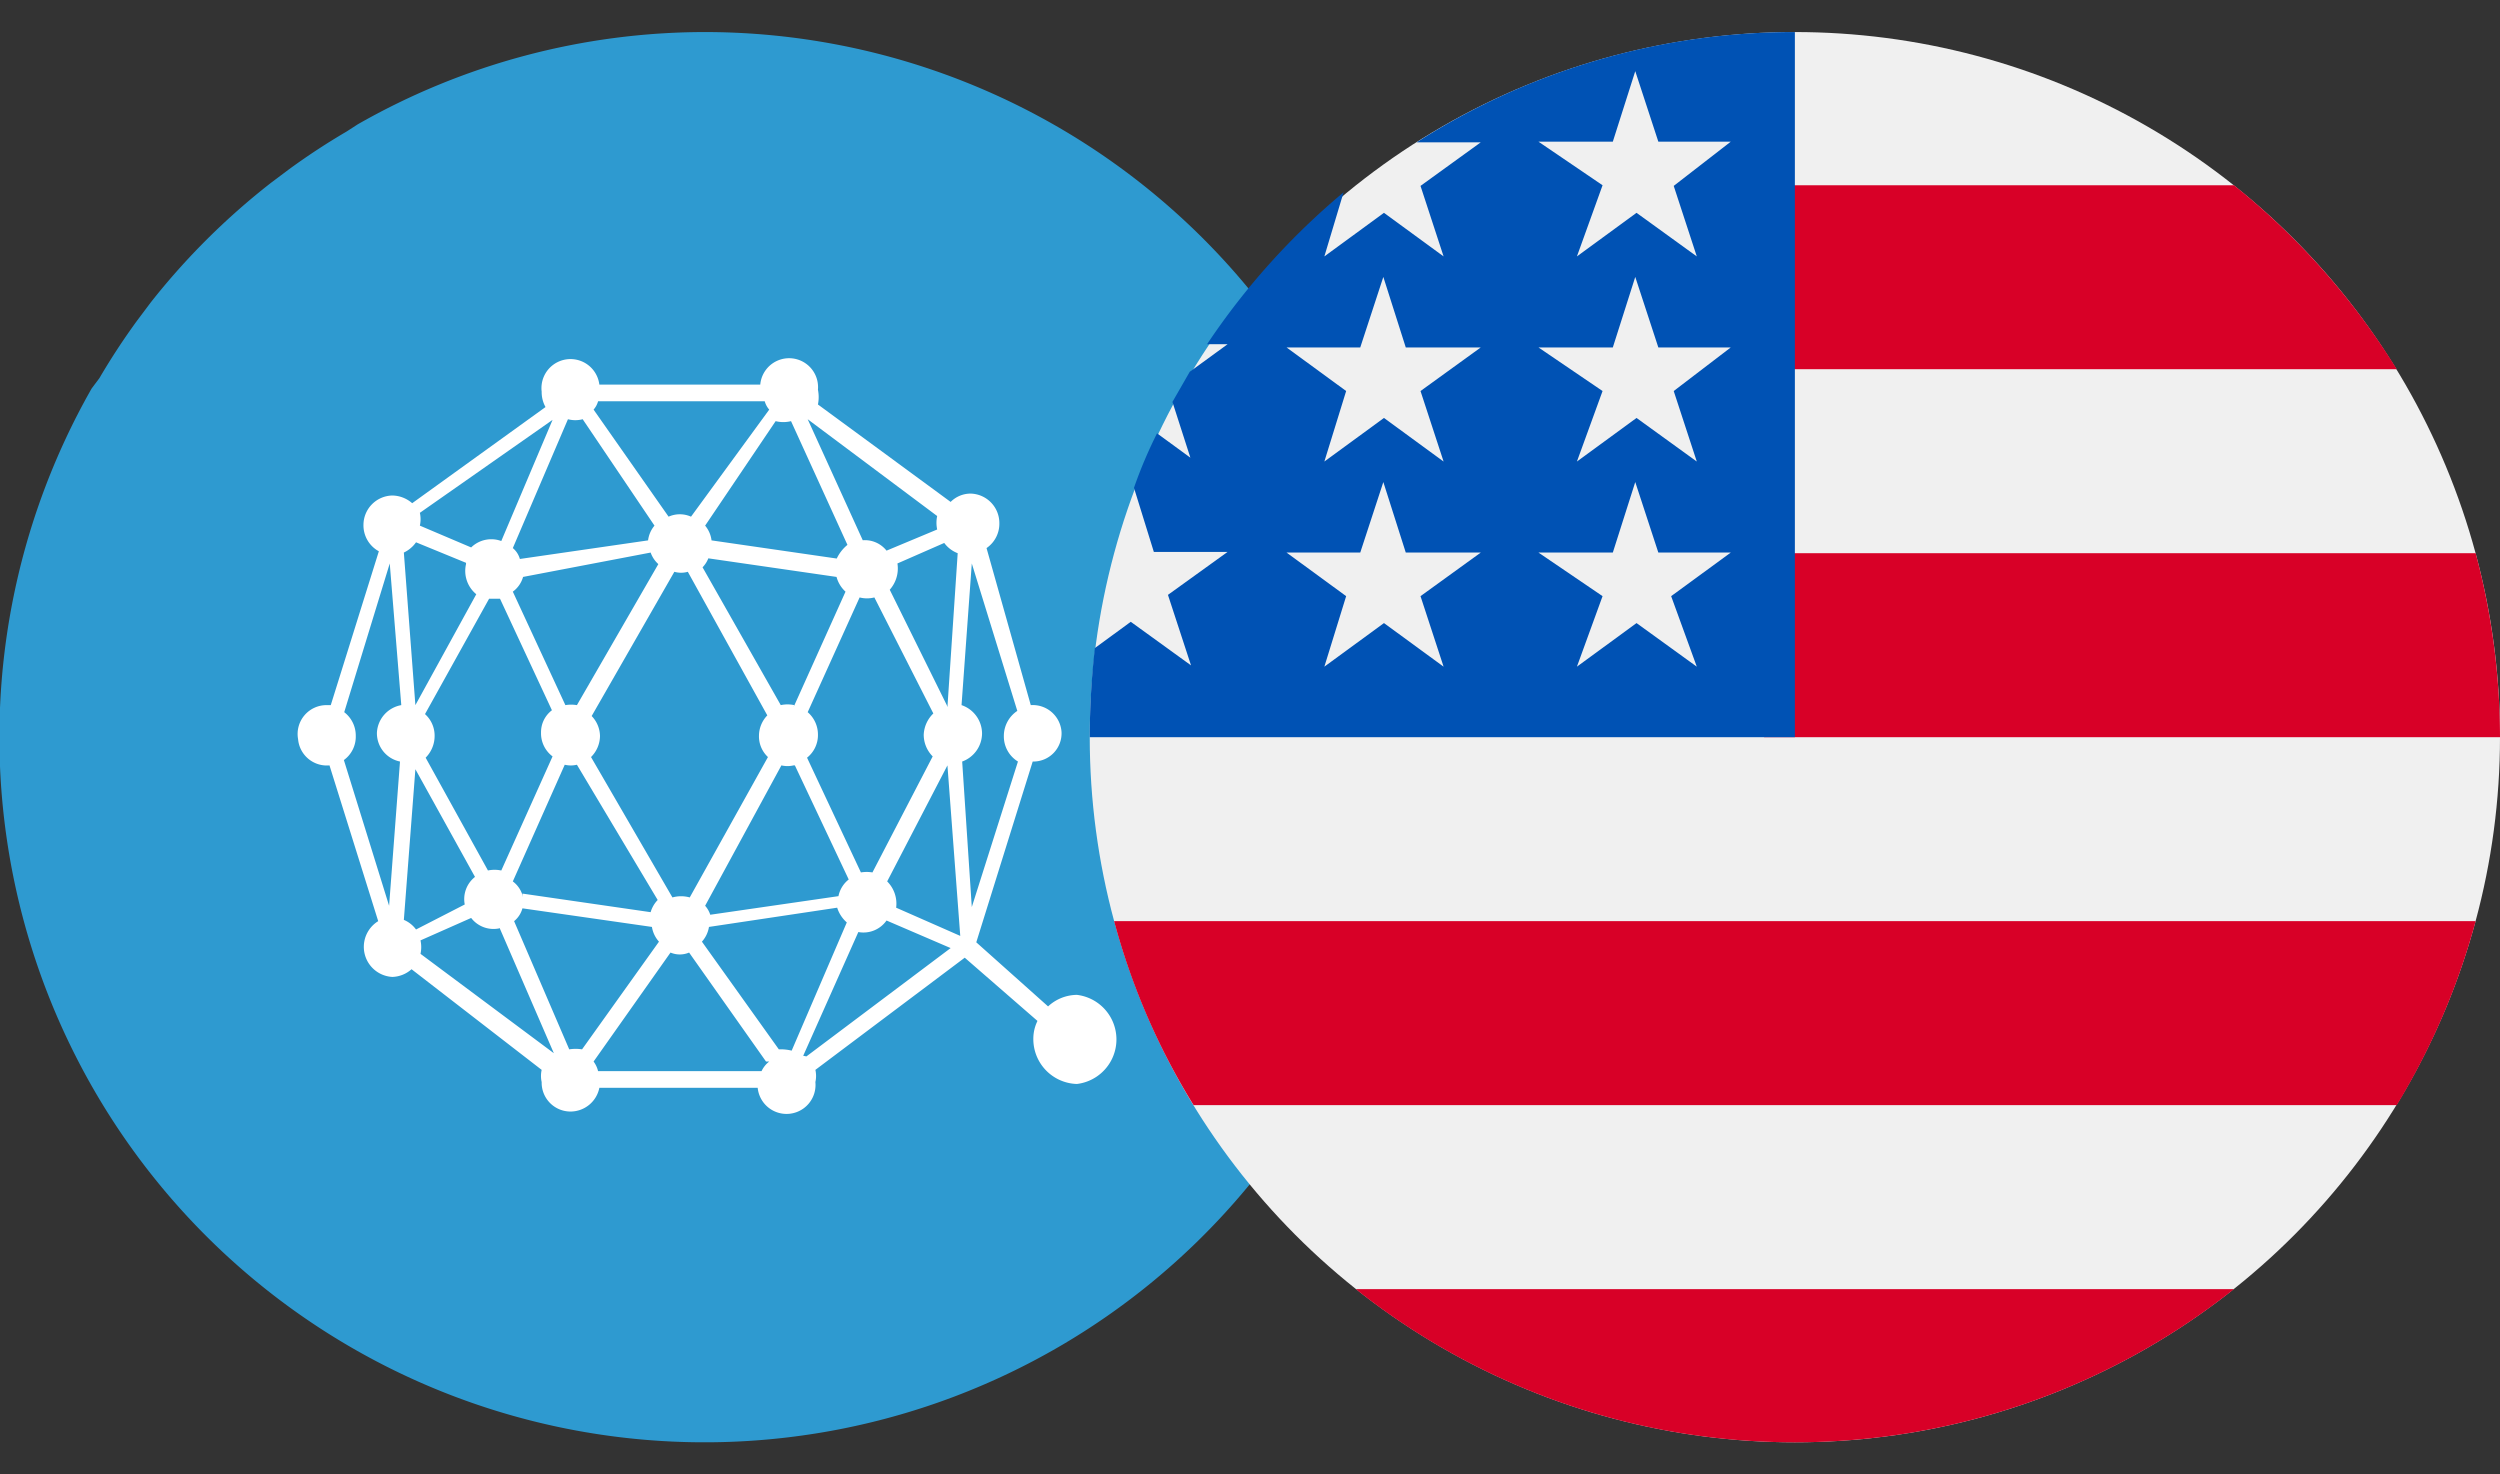
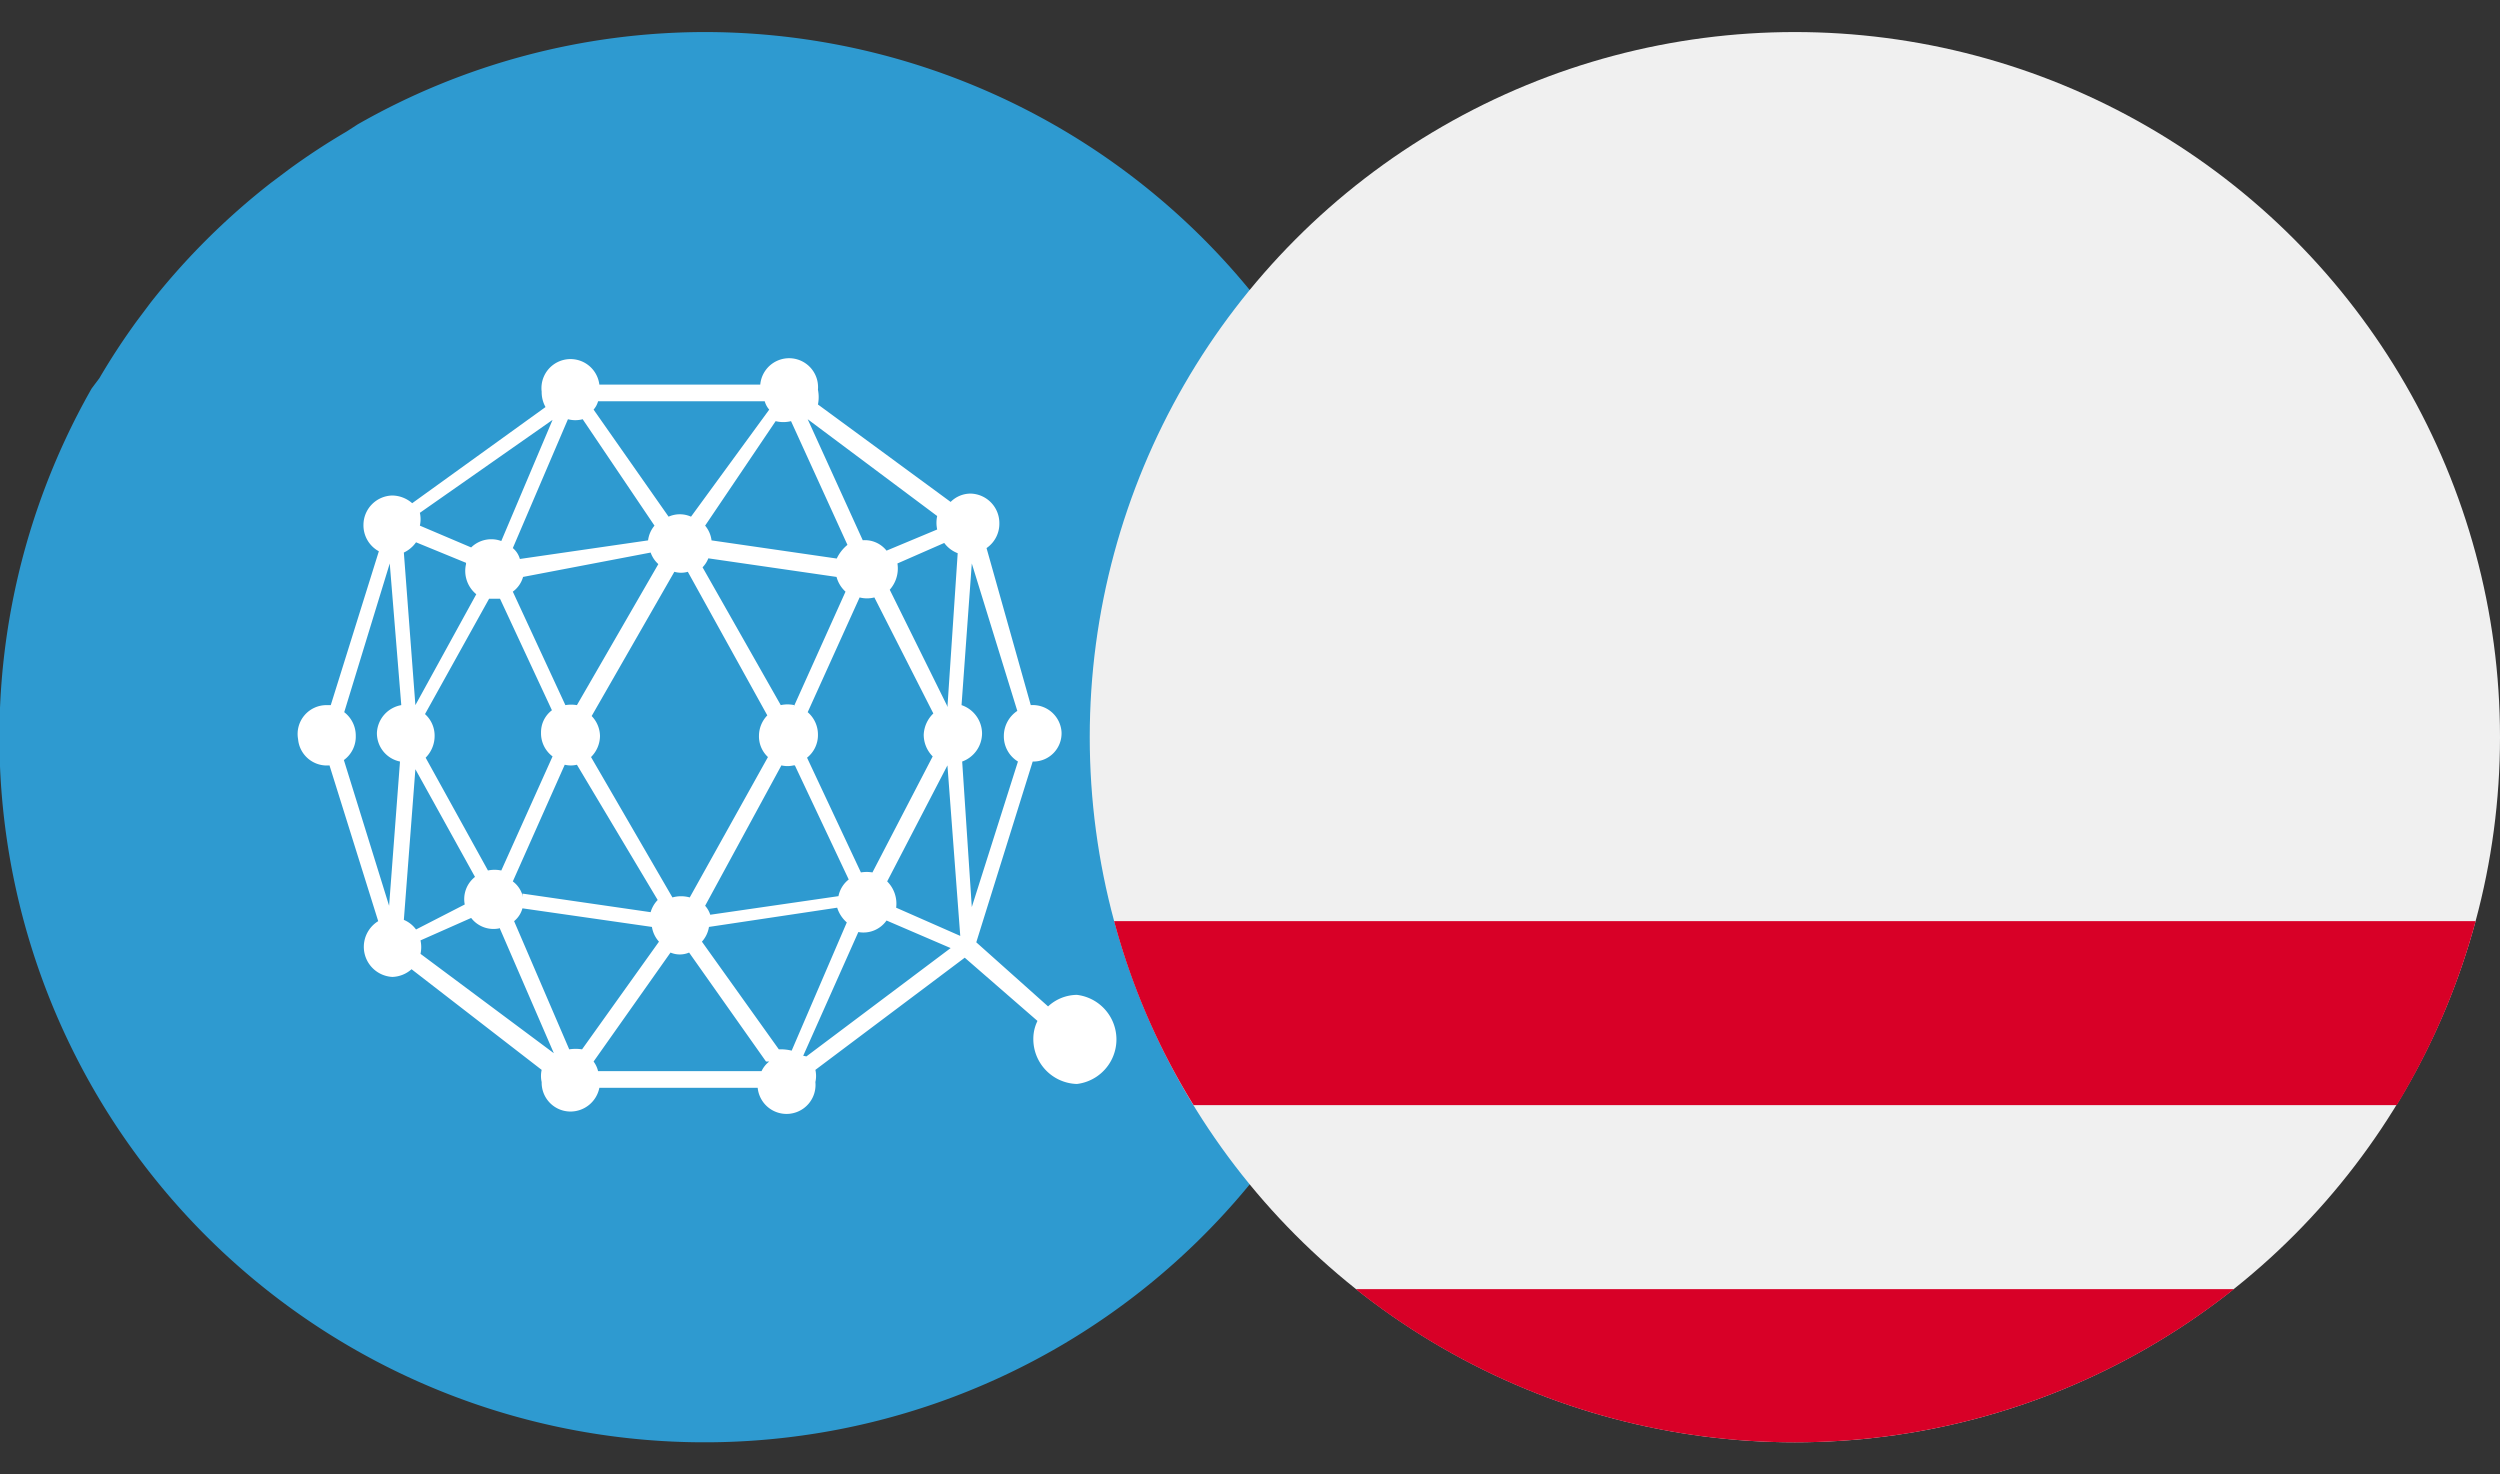
<svg xmlns="http://www.w3.org/2000/svg" id="Layer_1" data-name="Layer 1" viewBox="0 0 39 23">
  <rect x="0" y="0" width="39" height="23" fill="#333333" stroke="none" />
  <defs>
    <style>.cls-1{fill:none;}.cls-2{clip-path:url(#clip-path);}.cls-3{fill:#2e9ad0;}.cls-4{fill:#fff;}.cls-5{clip-path:url(#clip-path-2);}.cls-6{fill:#f0f0f0;}.cls-7{fill:#d80027;}.cls-8{fill:#0052b4;}</style>
    <clipPath id="clip-path">
      <rect class="cls-1" width="22" height="23" />
    </clipPath>
    <clipPath id="clip-path-2">
      <rect class="cls-1" x="17" width="22" height="23" />
    </clipPath>
  </defs>
  <g id="audcad">
    <g class="cls-2">
      <path class="cls-3" d="M11,.5A10.94,10.94,0,0,0,5.58,1.94h0l-.17.11a10.71,10.71,0,0,0-.9.59l-.28.21A11,11,0,0,0,2.35,4.72L2.14,5a10.71,10.71,0,0,0-.59.9l-.12.16v0A11,11,0,1,0,11,.5Z" />
    </g>
    <path class="cls-4" d="M16.2,15.94l-1.15-1-2.33,1.75a.43.43,0,0,1,0,.19.45.45,0,0,1-.9.09H9.35a.46.46,0,0,1-.45.37.45.45,0,0,1-.45-.46.43.43,0,0,1,0-.19L6.42,15.12a.47.47,0,0,1-.3.12.47.47,0,0,1-.22-.87l-.76-2.43a.45.45,0,0,1-.49-.41s0,0,0,0A.45.45,0,0,1,5.1,11h.06L5.91,8.6a.46.46,0,0,1-.24-.41.46.46,0,0,1,.45-.46.48.48,0,0,1,.31.12l2.08-1.5a.48.48,0,0,1-.06-.24A.45.45,0,0,1,9.35,6h2.51a.45.45,0,0,1,.9.08.59.59,0,0,1,0,.23l2.07,1.52a.44.44,0,0,1,.31-.13.46.46,0,0,1,.45.46.46.46,0,0,1-.2.39L16.08,11a.45.45,0,0,1,.48.42s0,0,0,0a.44.44,0,0,1-.45.46h0l-.88,2.82,1.12,1a.67.67,0,0,1,.45-.18.7.7,0,0,1,0,1.39.7.7,0,0,1-.68-.7h0a.63.63,0,0,1,.09-.33Zm-3.85.45.86-2a.51.51,0,0,1-.15-.23l-2,.3a.45.45,0,0,1-.11.23l1.2,1.68A.71.71,0,0,1,12.35,16.39Zm.23.09,2.25-1.69-1-.43a.44.44,0,0,1-.44.18l-.86,1.93Zm-.63.08-1.2-1.7a.37.37,0,0,1-.29,0l-1.2,1.7a.41.41,0,0,1,.07.15h2.55A.41.41,0,0,1,12,16.56Zm3.93-4.68a.46.46,0,0,1-.22-.4.47.47,0,0,1,.21-.39l-.71-2.3L15,11a.47.47,0,0,1,.32.44.47.47,0,0,1-.31.44l.15,2.27Zm-1.32-.75-.92-1.81a.46.46,0,0,1-.23,0l-.81,1.79a.46.46,0,0,1,.16.35.45.45,0,0,1-.17.36l.84,1.79a.54.54,0,0,1,.18,0l.94-1.81a.48.48,0,0,1-.14-.34A.49.49,0,0,1,14.56,11.13Zm.22.81h0l-.94,1.81a.49.49,0,0,1,.14.41l1,.44Zm0-.91.16-2.4a.47.47,0,0,1-.21-.16L14,8.79a.5.5,0,0,1-.12.41L14.77,11Zm-2.4.91a.41.41,0,0,1-.19,0L11,14.13a.39.39,0,0,1,.08.14l2-.29a.44.44,0,0,1,.16-.26l-.84-1.78Zm0-.91.81-1.8A.48.48,0,0,1,13.05,9l-2-.29a.42.42,0,0,1-.09.14L12.18,11a.49.49,0,0,1,.21,0Zm-.4.78a.44.44,0,0,1-.14-.33.46.46,0,0,1,.13-.32L10.73,8.92a.38.38,0,0,1-.21,0L9.23,11.17a.46.46,0,0,1,.13.31.47.47,0,0,1-.14.33L10.49,14a.5.5,0,0,1,.27,0Zm-6.63,0,.72,2.32.17-2.25a.45.45,0,0,1-.36-.45A.46.46,0,0,1,6.26,11L6.08,8.79l-.71,2.32a.46.46,0,0,1,.18.37A.45.45,0,0,1,5.36,11.86Zm2.26,1.77a.5.5,0,0,1,.21,0l.8-1.78a.45.45,0,0,1-.18-.37.43.43,0,0,1,.17-.35L7.8,9.34H7.63l-1,1.8a.45.45,0,0,1,.15.34.48.48,0,0,1-.14.34l1,1.81Zm.19.9a.44.44,0,0,1-.45-.16l-.79.35a.5.5,0,0,1,0,.21l2.08,1.55h0l-.84-1.94Zm-.55-.37a.44.44,0,0,1,.16-.43L6.48,12,6.3,14.35a.45.45,0,0,1,.19.15Zm.9-.17,2,.29a.45.45,0,0,1,.11-.19L9,11.93a.41.41,0,0,1-.19,0L8,13.75A.42.42,0,0,1,8.16,14Zm0,.23a.39.39,0,0,1-.13.2l.86,2a.64.64,0,0,1,.2,0l1.2-1.68a.45.45,0,0,1-.11-.23ZM7.27,8.78l-.78-.32a.49.49,0,0,1-.19.16L6.48,11l.95-1.73a.47.47,0,0,1-.16-.47Zm.55-.34.8-1.89L6.55,8a.47.47,0,0,1,0,.2l.8.34A.45.45,0,0,1,7.82,8.44ZM8.16,9A.43.43,0,0,1,8,9.23L8.82,11A.55.55,0,0,1,9,11l1.27-2.2a.44.44,0,0,1-.12-.18ZM8,8.55a.34.34,0,0,1,.11.17l2-.29a.44.44,0,0,1,.1-.23L9.09,6.54a.45.45,0,0,1-.23,0L8,8.55Zm5.44-.12a.43.43,0,0,1,.39.16l.79-.33a.5.5,0,0,1,0-.21L12.6,6.54l.86,1.89Zm-.39.29a.62.62,0,0,1,.17-.22l-.88-1.93a.5.5,0,0,1-.24,0L11,8.2a.44.44,0,0,1,.1.23l2,.29ZM12,6.39a.33.33,0,0,1-.07-.13H9.33a.33.33,0,0,1-.07.13l1.17,1.67a.43.43,0,0,1,.35,0Z" />
    <g class="cls-5">
      <circle class="cls-6" cx="28" cy="11.5" r="11" />
-       <path class="cls-7" d="M27.52,11.5H39a11.14,11.14,0,0,0-.38-2.87H27.52Z" />
-       <path class="cls-7" d="M27.52,5.76h9.87a11.25,11.25,0,0,0-2.54-2.87H27.52Z" />
      <path class="cls-7" d="M28,22.5a11,11,0,0,0,6.85-2.39H21.15A11,11,0,0,0,28,22.5Z" />
      <path class="cls-7" d="M18.62,17.24H37.39a11.06,11.06,0,0,0,1.23-2.87H17.38A10.75,10.75,0,0,0,18.62,17.24Z" />
-       <path class="cls-8" d="M22.1,2.22h1l-.94.68L22.52,4l-.93-.68L20.66,4l.3-1a11.16,11.16,0,0,0-2.13,2.37h.32l-.59.43-.27.47.28.87-.52-.38a7,7,0,0,0-.36.85l.31,1h1.15l-.93.67.36,1.1-.94-.68-.56.41A12.44,12.44,0,0,0,17,11.5H28V.5A10.92,10.92,0,0,0,22.1,2.22Zm.42,8.18-.93-.68-.93.68L21,9.3l-.93-.68h1.15l.36-1.1.35,1.1H23.1l-.94.68Zm-.36-4.3.36,1.1-.93-.68-.93.68L21,6.1l-.93-.68h1.15l.36-1.1.35,1.1H23.1Zm4.31,4.3-.94-.68-.93.68L25,9.3,24,8.62h1.16l.35-1.1.36,1.1H27l-.93.68Zm-.36-4.3.36,1.1-.94-.68-.93.68L25,6.1,24,5.42h1.16l.35-1.1.36,1.1H27Zm0-3.2L26.47,4l-.94-.68L24.6,4,25,2.89,24,2.21h1.16l.35-1.1.36,1.1H27Z" />
    </g>
  </g>
</svg>